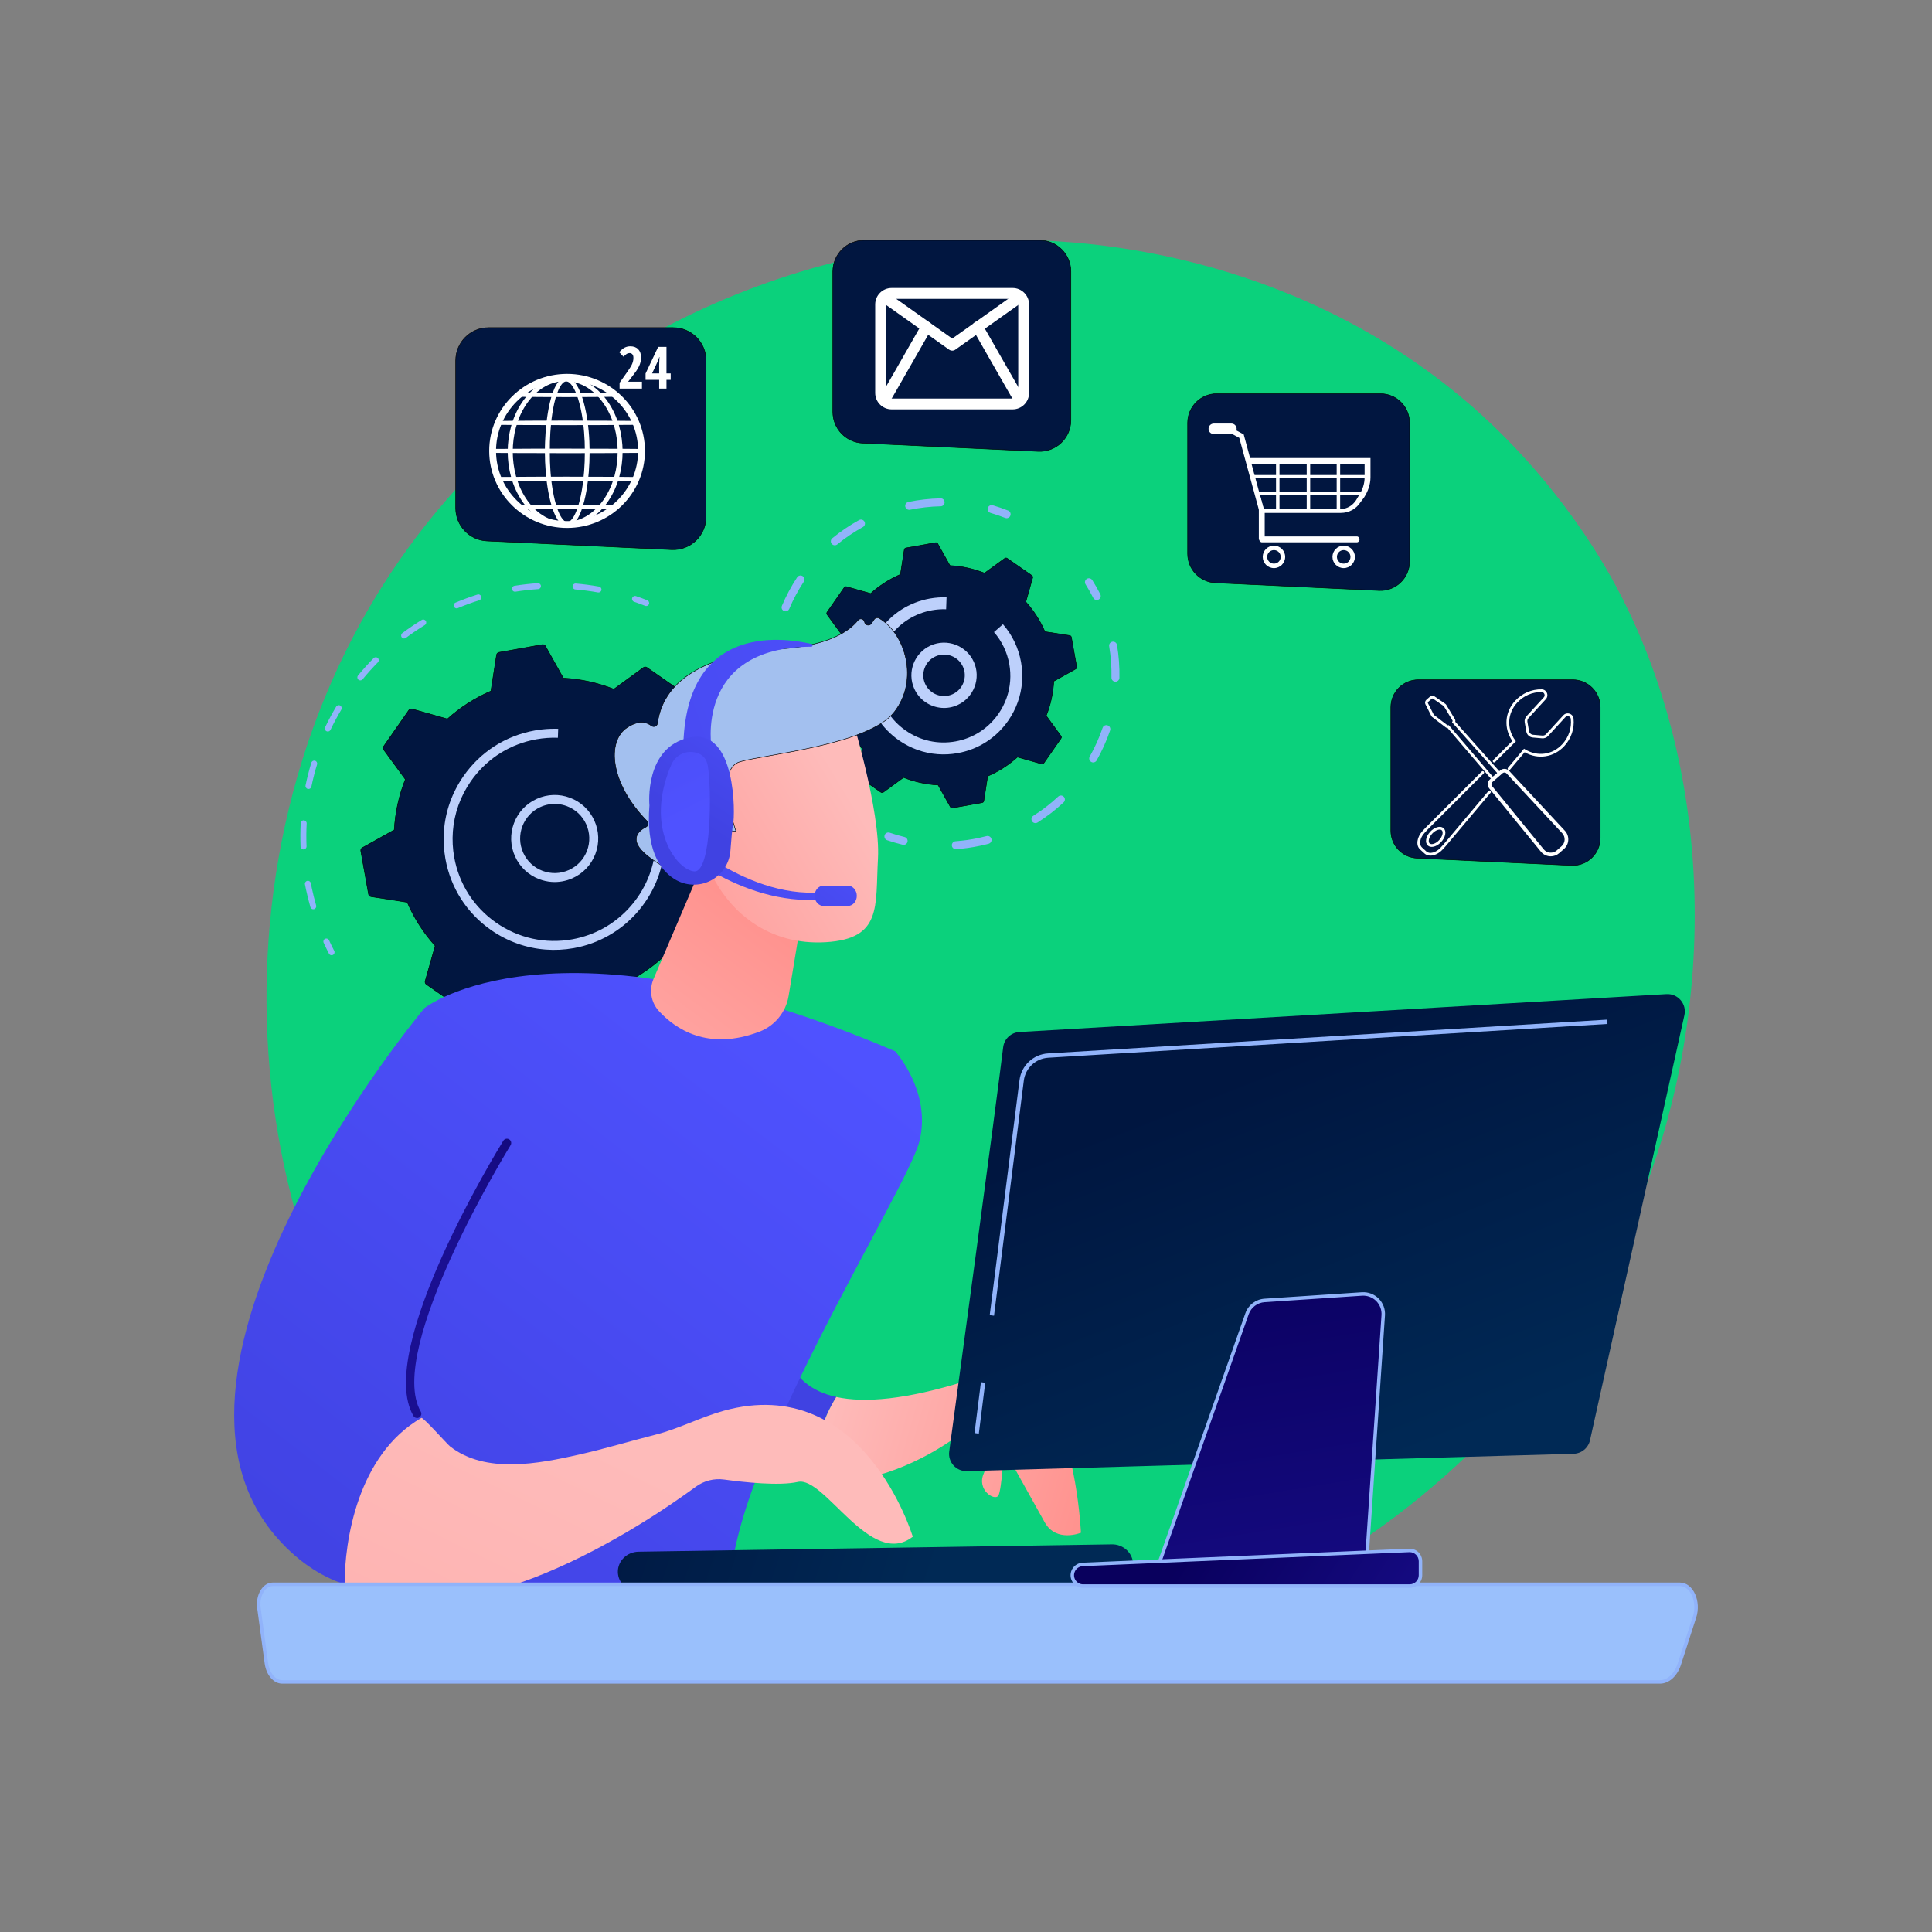
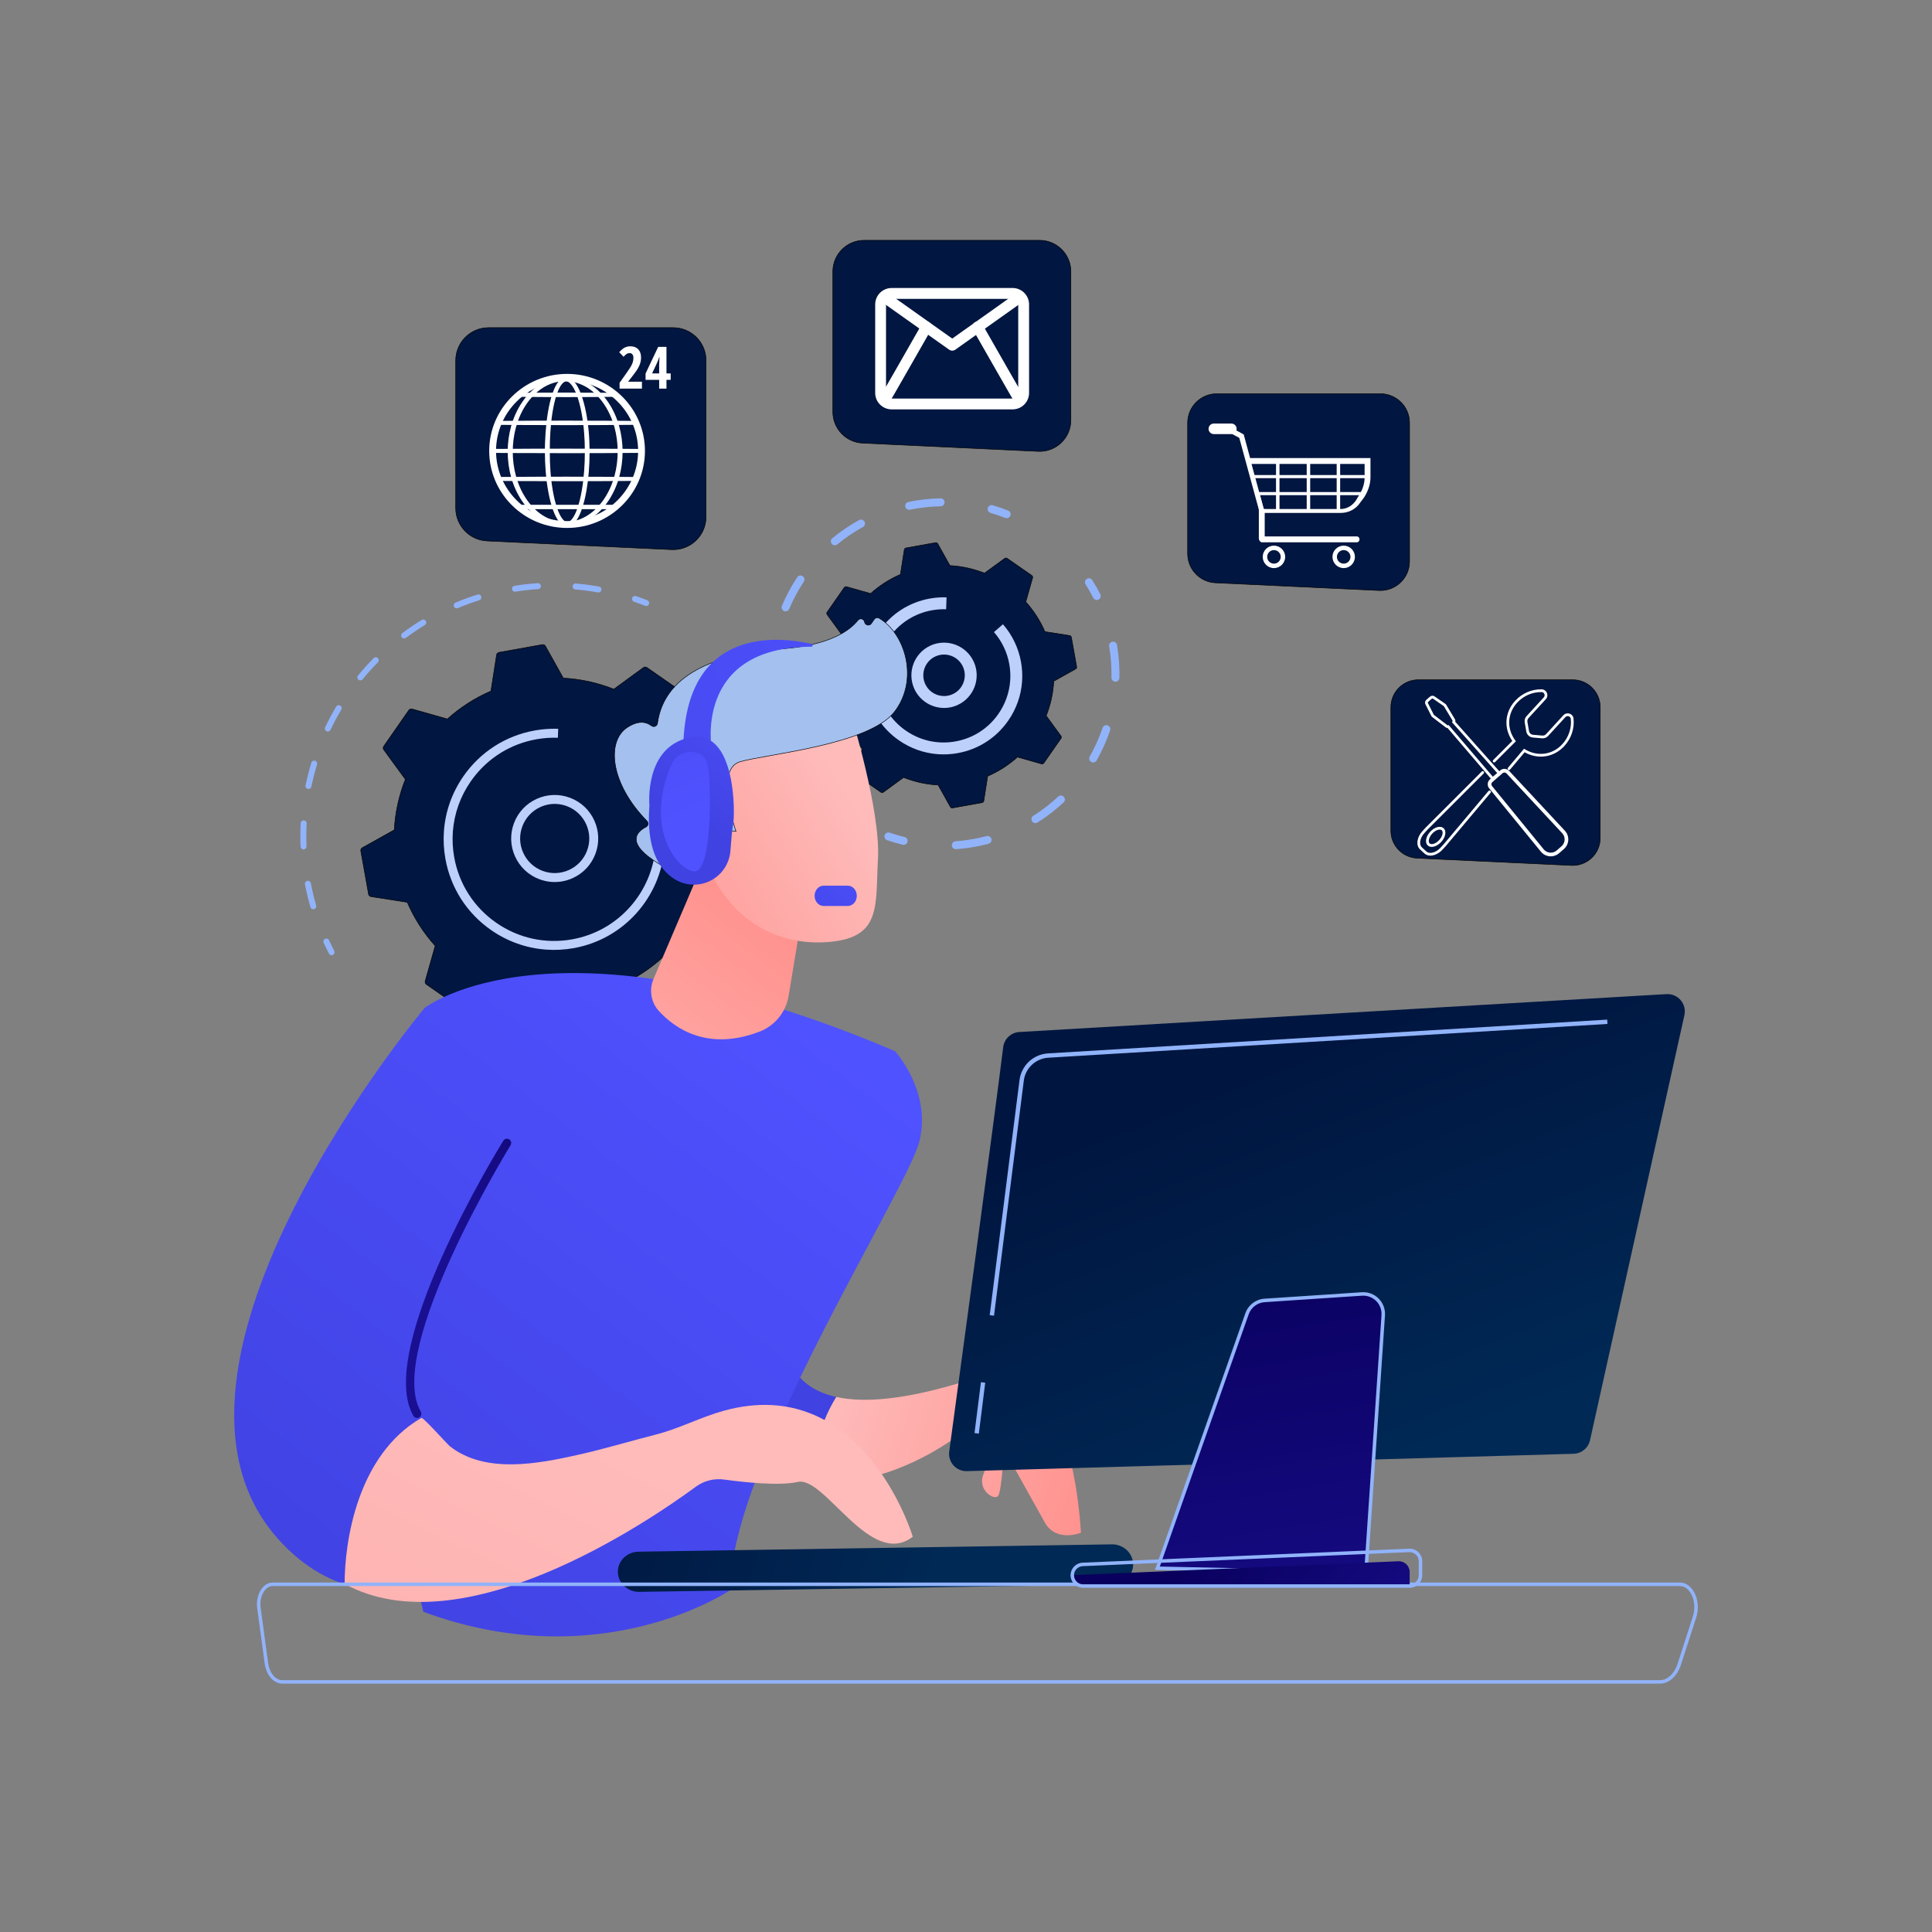
<svg xmlns="http://www.w3.org/2000/svg" x="0px" y="0px" viewBox="0 0 3710 3710" style="enable-background:new 0 0 3710 3710;" xml:space="preserve">
  <rect x="0" y="0" width="3710" height="3710" fill="#808080" stroke="none" />
  <style type="text/css"> .st0{fill:#0BD17C;} .st1{fill:#91B3FA;} .st2{fill:#011640;stroke:#000000;stroke-miterlimit:10;} .st3{fill:#BDD0FB;} .st4{fill:url(#SVGID_1_);} .st5{fill:url(#SVGID_2_);} .st6{fill:url(#SVGID_3_);} .st7{fill:url(#SVGID_4_);} .st8{fill:url(#SVGID_5_);} .st9{fill:url(#SVGID_6_);} .st10{fill:url(#SVGID_7_);} .st11{fill:url(#SVGID_8_);} .st12{fill:#A3C0EF;stroke:#000000;stroke-miterlimit:10;} .st13{fill:url(#SVGID_9_);} .st14{fill:url(#SVGID_10_);} .st15{fill:url(#SVGID_11_);} .st16{fill:url(#SVGID_12_);} .st17{fill:url(#SVGID_13_);} .st18{fill:url(#SVGID_14_);} .st19{fill:url(#SVGID_15_);} .st20{fill:#9AC0FC;} .st21{fill:url(#SVGID_16_);} .st22{fill:url(#SVGID_17_);} .st23{fill:url(#SVGID_18_);} .st24{fill:#FFFFFF;} </style>
  <g id="Background"> </g>
  <g id="Illustration">
-     <path class="st0" d="M3139.4,2331c-266.09,626.54-974.9,977.53-1589.57,882.85c-100.02-15.41-374.23-61.3-617-277.8 c-467.36-416.79-567.3-1242.08-190.3-1823.68c274.39-423.3,766.26-663.26,1233.64-651.26c100.67,2.59,486.49,18.52,825.56,298.11 c49.8,41.07,159.65,138.65,258.64,293.46C3292.83,1416.21,3312.81,1922.68,3139.4,2331z" />
    <g>
      <path class="st1" d="M1483.18,1374.29c-1.84-0.14-3.58-1.16-4.56-2.89c-3.71-6.55-7.62-13.07-11.62-19.4 c-1.69-2.67-0.89-6.21,1.78-7.9c2.67-1.68,6.21-0.89,7.9,1.78c4.1,6.48,8.11,13.17,11.91,19.87c1.56,2.75,0.59,6.25-2.16,7.81 C1485.4,1374.14,1484.28,1374.37,1483.18,1374.29z" />
      <path class="st1" d="M1028.3,2092.76c-8.66-0.54-17.54-1.54-26.19-2.65c-3.14-0.41-5.35-3.28-4.95-6.41 c0.41-3.14,3.29-5.27,6.41-4.95c8.44,1.09,17.19,1.94,25.57,2.59c6.21,0.46,12.57,0.8,18.91,1.02c3.24-0.12,5.64,2.75,5.53,5.91 c-0.1,3.16-2.75,5.64-5.91,5.53C1041.18,2093.58,1034.66,2093.23,1028.3,2092.76z M1120.72,2090.63c-2.68-0.2-4.92-2.27-5.25-5.03 c-0.37-3.14,1.87-5.99,5.01-6.37c14.26-1.7,28.67-4.09,42.81-7.09l1.23-0.26c3.08-0.66,6.13,1.32,6.79,4.41 c0.66,3.09-1.32,6.14-4.41,6.79l-1.23,0.26c-14.48,3.07-29.22,5.52-43.83,7.26C1121.46,2090.65,1121.08,2090.66,1120.72,2090.63z M1235.61,2062.43c-2.15-0.16-4.11-1.53-4.93-3.68c-1.12-2.95,0.36-6.26,3.32-7.38c13.9-5.28,27.66-11.27,40.93-17.79 c2.83-1.39,6.27-0.23,7.66,2.61c1.4,2.83,0.23,6.27-2.61,7.67c-13.58,6.68-27.68,12.81-41.91,18.21 C1237.26,2062.38,1236.43,2062.49,1235.61,2062.43z M1340.15,2007.13c-1.65-0.12-3.24-0.96-4.27-2.43 c-1.81-2.59-1.18-6.16,1.41-7.97c12.13-8.49,24.01-17.66,35.3-27.27c2.41-2.05,6.02-1.75,8.07,0.65c2.05,2.41,1.76,6.02-0.65,8.08 c-11.56,9.83-23.73,19.23-36.15,27.93C1342.73,2006.89,1341.42,2007.22,1340.15,2007.13z M1427.96,1927.9 c-1.19-0.09-2.35-0.55-3.32-1.38c-2.39-2.07-2.65-5.69-0.58-8.08c9.69-11.19,18.98-22.98,27.61-35.06 c1.83-2.57,5.41-3.17,7.99-1.33c2.57,1.84,3.17,5.42,1.33,7.99c-8.83,12.36-18.35,24.43-28.28,35.89 C1431.48,1927.37,1429.7,1928.03,1427.96,1927.9z M1493.92,1829.7c-0.73-0.05-1.46-0.25-2.16-0.6c-2.82-1.43-3.95-4.88-2.52-7.7 c6.71-13.23,12.86-26.93,18.3-40.71c1.16-2.95,4.49-4.37,7.43-3.22c2.94,1.16,4.39,4.49,3.23,7.43 c-5.56,14.11-11.87,28.13-18.73,41.68C1498.38,1828.7,1496.16,1829.87,1493.92,1829.7z M1534.08,1718.43 c-0.28-0.02-0.56-0.06-0.85-0.12c-3.08-0.7-5.02-3.77-4.32-6.85c3.28-14.48,5.91-29.27,7.81-43.95c0.41-3.14,3.29-5.45,6.41-4.94 c3.13,0.4,5.35,3.28,4.94,6.41c-1.95,15.04-4.64,30.18-7.99,45.01C1539.45,1716.78,1536.86,1718.63,1534.08,1718.43z M1545.77,1600.66c-2.9-0.22-5.22-2.6-5.29-5.56c-0.37-14.81-1.45-29.79-3.21-44.52c-0.37-3.14,1.87-5.99,5.01-6.37 c3.15-0.38,5.99,1.87,6.37,5.01c1.8,15.09,2.91,30.43,3.29,45.59c0.08,3.16-2.42,5.79-5.58,5.87 C1546.15,1600.68,1545.96,1600.68,1545.77,1600.66z M1528.39,1483.61c-2.34-0.18-4.43-1.79-5.09-4.19 c-3.96-14.34-8.62-28.61-13.86-42.42c-1.12-2.95,0.37-6.26,3.32-7.38c2.95-1.11,6.26,0.36,7.39,3.33 c5.36,14.14,10.14,28.75,14.19,43.43c0.84,3.05-0.95,6.2-4,7.04C1529.69,1483.6,1529.03,1483.66,1528.39,1483.61z" />
      <path class="st1" d="M930.34,2075.14c-0.39-0.03-0.78-0.1-1.18-0.21c-7.36-2.14-14.79-4.48-22.08-6.97 c-2.99-1.02-4.59-4.27-3.57-7.27c1.02-3,4.28-4.63,7.27-3.57c7.12,2.43,14.38,4.72,21.57,6.81c3.03,0.88,4.78,4.06,3.9,7.09 C935.5,2073.67,932.99,2075.34,930.34,2075.14z" />
    </g>
    <g>
      <path class="st1" d="M636.32,1834.27c-1.91-0.14-3.71-1.24-4.66-3.07c-3.51-6.77-6.93-13.77-10.17-20.81 c-1.32-2.87-0.06-6.27,2.81-7.59c2.88-1.32,6.27-0.06,7.59,2.81c3.16,6.88,6.5,13.72,9.93,20.33c1.46,2.81,0.36,6.26-2.45,7.72 C638.4,1834.15,637.34,1834.34,636.32,1834.27z" />
      <path class="st1" d="M601.15,1746.03c-2.32-0.17-4.39-1.76-5.07-4.12c-3.24-11.25-6.12-22.78-8.56-34.26 c-0.67-3.16-1.31-6.32-1.91-9.47c-0.6-3.11,1.44-6.11,4.54-6.7c3.12-0.61,6.11,1.44,6.71,4.54c0.59,3.08,1.22,6.17,1.87,9.26 c2.38,11.21,5.2,22.47,8.36,33.46c0.88,3.04-0.88,6.21-3.92,7.09C602.49,1746.02,601.81,1746.08,601.15,1746.03z M582.47,1631.13 c-2.86-0.21-5.17-2.54-5.28-5.47c-0.61-14.93-0.52-30.06,0.26-44.97c0.16-3.16,2.86-5.58,6.01-5.42c3.04,0.2,5.59,2.86,5.42,6.02 c-0.76,14.57-0.84,29.34-0.25,43.91c0.13,3.16-2.33,5.83-5.49,5.95C582.92,1631.15,582.69,1631.14,582.47,1631.13z M591.95,1515.08c-0.24-0.02-0.49-0.05-0.74-0.1c-3.1-0.64-5.09-3.67-4.45-6.77c3.01-14.63,6.75-29.29,11.11-43.57 c0.92-3.03,4.14-4.72,7.15-3.81c3.02,0.92,4.73,4.12,3.81,7.15c-4.25,13.95-7.9,28.26-10.85,42.55 C597.38,1513.38,594.77,1515.29,591.95,1515.08z M629.08,1404.75c-0.69-0.05-1.38-0.23-2.04-0.55c-2.85-1.36-4.06-4.78-2.7-7.63 c6.44-13.48,13.58-26.81,21.22-39.64c1.62-2.72,5.13-3.62,7.85-1.99c2.72,1.62,3.61,5.13,1.98,7.85 c-7.46,12.52-14.44,25.55-20.72,38.71C633.62,1403.7,631.36,1404.92,629.08,1404.75z M691.5,1306.51c-1.13-0.08-2.25-0.5-3.2-1.28 c-2.45-2-2.81-5.61-0.8-8.05c9.45-11.54,19.56-22.78,30.05-33.43c2.22-2.25,5.84-2.28,8.09-0.06c2.25,2.22,2.28,5.84,0.06,8.1 c-10.24,10.39-20.12,21.37-29.35,32.64C695.13,1305.93,693.29,1306.64,691.5,1306.51z M775.58,1226.04 c-1.59-0.12-3.13-0.9-4.16-2.28c-1.89-2.54-1.38-6.12,1.16-8.02c11.94-8.93,24.45-17.42,37.19-25.22c2.7-1.65,6.22-0.8,7.87,1.89 c1.65,2.69,0.81,6.22-1.89,7.87c-12.44,7.62-24.66,15.91-36.32,24.63C778.28,1225.78,776.91,1226.14,775.58,1226.04z M876.54,1168.19c-2.08-0.16-3.99-1.44-4.86-3.49c-1.23-2.91,0.14-6.27,3.05-7.5c13.76-5.79,27.95-11.01,42.19-15.51 c3.02-0.96,6.23,0.72,7.18,3.74c0.96,3.01-0.72,6.23-3.73,7.18c-13.91,4.39-27.77,9.49-41.2,15.15 C878.31,1168.12,877.41,1168.25,876.54,1168.19z M988.46,1136.26c-2.58-0.19-4.79-2.14-5.22-4.81c-0.5-3.12,1.63-6.06,4.75-6.55 c14.75-2.36,29.79-4.06,44.68-5.05c3.13-0.19,5.88,2.18,6.09,5.33c0.21,3.16-2.18,5.88-5.33,6.09 c-14.55,0.97-29.23,2.63-43.64,4.93C989.34,1136.28,988.9,1136.29,988.46,1136.26z M1148.86,1137.72 c-0.2-0.01-0.39-0.04-0.59-0.07c-14.38-2.58-29.02-4.51-43.53-5.73c-3.15-0.27-5.49-3.03-5.22-6.19c0.26-3.13,3-5.46,6.13-5.23 c0.02,0,0.04,0,0.06,0c14.86,1.26,29.86,3.23,44.59,5.87c3.11,0.56,5.18,3.54,4.63,6.65 C1154.39,1135.94,1151.75,1137.94,1148.86,1137.72z" />
      <path class="st1" d="M1240.46,1163.73c-0.56-0.04-1.13-0.17-1.68-0.38c-6.95-2.75-14.09-5.38-21.22-7.8 c-2.99-1.02-4.59-4.27-3.57-7.26c1.02-2.99,4.28-4.63,7.26-3.57c7.3,2.48,14.61,5.17,21.74,7.99c2.94,1.16,4.38,4.49,3.22,7.43 C1245.27,1162.52,1242.9,1163.92,1240.46,1163.73z" />
    </g>
    <path class="st2" d="M1242.31,1281.82c-2.02-1.41-4.72-1.38-6.71,0.07l-56.85,41.5c-30.55-12.13-63.25-19.48-97.03-21.27 l-34.3-61.41c-1.2-2.15-3.64-3.31-6.07-2.87l-83.1,14.89c-2.43,0.44-4.31,2.36-4.69,4.8l-10.85,69.5 c-31.06,13.4-59.18,31.64-83.61,53.63l-67.72-19.19c-2.37-0.67-4.91,0.23-6.32,2.26l-48.24,69.29c-1.41,2.03-1.38,4.72,0.07,6.71 l41.5,56.85c-12.13,30.55-19.48,63.25-21.27,97.03l-61.41,34.3c-2.15,1.2-3.31,3.64-2.87,6.07l14.89,83.1 c0.43,2.43,2.36,4.31,4.8,4.69l69.5,10.85c13.4,31.06,31.64,59.18,53.63,83.61l-19.19,67.72c-0.67,2.37,0.24,4.91,2.26,6.32 l69.29,48.24c2.03,1.41,4.72,1.38,6.71-0.08l56.85-41.5c30.55,12.13,63.25,19.48,97.03,21.27l34.3,61.41 c1.2,2.15,3.64,3.31,6.07,2.87l83.1-14.89c2.43-0.43,4.31-2.36,4.69-4.8l10.85-69.5c31.06-13.4,59.18-31.64,83.61-53.63 l67.72,19.19c2.37,0.67,4.91-0.23,6.32-2.26l48.24-69.29c1.41-2.02,1.38-4.72-0.08-6.71l-41.5-56.85 c12.13-30.55,19.48-63.25,21.27-97.03l61.41-34.3c2.15-1.2,3.31-3.64,2.87-6.07l-14.89-83.1c-0.43-2.43-2.36-4.31-4.8-4.7 l-69.5-10.85c-13.4-31.06-31.65-59.18-53.63-83.61l19.19-67.72c0.67-2.37-0.23-4.91-2.26-6.32L1242.31,1281.82z" />
    <g>
      <path class="st3" d="M1059.06,1693.53c-7.9-0.59-15.77-2.32-23.39-5.19c-20.88-7.88-37.44-23.42-46.63-43.76 c-9.19-20.34-9.92-43.04-2.04-63.92c7.88-20.88,23.42-37.44,43.76-46.63c20.33-9.19,43.04-9.91,63.92-2.03 c20.88,7.88,37.44,23.42,46.63,43.76c9.19,20.34,9.92,43.04,2.04,63.92c-7.88,20.88-23.42,37.44-43.76,46.63 C1086.67,1692.14,1072.8,1694.56,1059.06,1693.53z M1070.02,1543.93c-10.92-0.82-21.94,1.11-32.19,5.75 c-33.35,15.07-48.22,54.47-33.14,87.82c7.3,16.15,20.46,28.5,37.05,34.76c16.59,6.26,34.62,5.69,50.78-1.62 c16.16-7.3,28.5-20.46,34.76-37.04c6.26-16.59,5.68-34.62-1.62-50.78c-7.31-16.15-20.46-28.5-37.05-34.76 C1082.55,1545.78,1076.3,1544.4,1070.02,1543.93z" />
    </g>
    <path class="st3" d="M1048.09,1823.49c-37.41-2.79-73.53-15.54-105.12-37.53c-46.54-32.4-77.68-80.98-87.68-136.8 c-3.21-17.93-4.12-35.93-2.8-53.63c2.79-37.4,15.54-73.52,37.53-105.1c32.4-46.54,80.98-77.68,136.8-87.68 c1.46-0.26,2.92-0.51,4.38-0.73c12.01-1.9,24.14-2.77,36.19-2.6c1.5,0.02,3.01,0.06,4.51,0.11l-0.6,17.17 c-13.78-0.48-27.72,0.52-41.45,2.97l0,0c-48.57,8.7-91.18,34.82-120.85,73.87c-1.67,2.2-3.3,4.44-4.88,6.71 c-20.21,29.03-31.93,62.22-34.5,96.6c-1.22,16.28-0.38,32.81,2.57,49.29c9.19,51.3,37.81,95.96,80.58,125.74 c42.77,29.79,94.59,41.12,145.89,31.93c89.41-16.02,153.75-90.92,160.2-177.59c1.19-15.99,0.41-32.38-2.54-48.88 c-6.24-34.82-21.76-67.23-44.88-93.75l12.94-11.29c25.17,28.85,42.06,64.13,48.85,102c3.21,17.95,4.06,35.78,2.77,53.18 c-7.03,94.3-77.03,175.8-174.31,193.23C1083.78,1823.9,1065.79,1824.81,1048.09,1823.49z" />
    <g>
      <path class="st1" d="M2105.56,1152.17c-2.57-0.19-4.98-1.68-6.24-4.15c-4.5-8.83-9.45-17.54-14.73-25.89 c-2.25-3.56-1.19-8.26,2.37-10.52c3.56-2.24,8.27-1.18,10.52,2.37c5.53,8.74,10.72,17.87,15.43,27.12 c1.91,3.76,0.41,8.34-3.34,10.26C2108.29,1152.02,2106.91,1152.27,2105.56,1152.17z" />
      <path class="st1" d="M1834.88,1630.65c-3.71-0.28-6.75-3.24-7.03-7.06c-0.3-4.2,2.86-7.85,7.06-8.15 c14.76-1.06,29.65-3.16,44.28-6.27c5.16-1.09,10.26-2.31,15.31-3.63c4.08-1.08,8.24,1.36,9.31,5.44c1.07,4.07-1.37,8.24-5.44,9.31 c-5.27,1.39-10.61,2.65-16.01,3.8c-15.31,3.26-30.91,5.47-46.36,6.57C1835.62,1630.68,1835.25,1630.68,1834.88,1630.65z M1987.77,1580.61c-2.33-0.17-4.55-1.41-5.89-3.53c-2.25-3.57-1.19-8.27,2.38-10.52c16.98-10.72,33.06-23.14,47.77-36.89 c3.07-2.88,7.89-2.72,10.78,0.36c2.88,3.07,2.71,7.9-0.36,10.78c-15.41,14.4-32.24,27.4-50.04,38.65 C1990.97,1580.37,1989.34,1580.73,1987.77,1580.61z M2098.66,1464.12c-1.09-0.08-2.17-0.39-3.19-0.97 c-3.66-2.07-4.95-6.72-2.88-10.39c9.93-17.53,18.24-36.07,24.72-55.1c1.36-3.98,5.67-6.14,9.68-4.76 c3.99,1.36,6.12,5.68,4.76,9.67c-6.79,19.93-15.5,39.34-25.89,57.7C2104.36,1462.93,2101.51,1464.34,2098.66,1464.12z M2141.38,1309.04c-4.01-0.3-7.14-3.69-7.05-7.76c0.42-20.06-1.06-40.33-4.41-60.23c-0.7-4.16,2.1-8.09,6.26-8.78 c4.14-0.74,8.09,2.1,8.79,6.25c3.51,20.85,5.06,42.07,4.62,63.08c-0.09,4.21-3.57,7.55-7.78,7.47 C2141.65,1309.06,2141.52,1309.05,2141.38,1309.04z" />
      <path class="st1" d="M1734.68,1622.35c-0.4-0.03-0.82-0.09-1.23-0.19c-10.09-2.43-20.16-5.37-29.94-8.72 c-3.99-1.37-6.11-5.7-4.75-9.69c1.36-3.98,5.7-6.09,9.68-4.74c9.34,3.2,18.95,6,28.59,8.32c4.09,0.99,6.61,5.11,5.62,9.2 C1741.76,1620.21,1738.34,1622.62,1734.68,1622.35z" />
    </g>
    <g>
      <path class="st1" d="M1519.2,1453.77c-2.55-0.19-4.94-1.65-6.21-4.09c-4.75-9.17-9.15-18.71-13.06-28.35 c-1.58-3.9,0.3-8.35,4.2-9.93c3.9-1.58,8.35,0.3,9.93,4.21c3.73,9.19,7.93,18.3,12.47,27.05c1.94,3.74,0.48,8.34-3.26,10.28 C1521.97,1453.61,1520.56,1453.87,1519.2,1453.77z" />
      <path class="st1" d="M1483.35,1330.22c-3.66-0.27-6.69-3.16-7.02-6.94c-1.58-18.02-1.7-36.3-0.36-54.33 c0.2-2.64,0.42-5.27,0.69-7.89c0.42-4.19,4.26-6.99,8.34-6.84c4.19,0.42,7.25,4.16,6.83,8.34c-0.25,2.5-0.46,5-0.65,7.52 c-1.28,17.21-1.17,34.66,0.34,51.87c0.37,4.19-2.73,7.89-6.93,8.26C1484.17,1330.25,1483.75,1330.25,1483.35,1330.22z M1507.96,1173.92c-0.81-0.06-1.61-0.25-2.4-0.58c-3.88-1.63-5.7-6.11-4.06-9.99c8.05-19.07,17.92-37.51,29.33-54.82 c2.32-3.51,7.04-4.48,10.56-2.16c3.52,2.32,4.49,7.05,2.17,10.56c-10.9,16.52-20.32,34.14-28.01,52.35 C1514.25,1172.37,1511.14,1174.15,1507.96,1173.92z M1602.51,1047.07c-2-0.15-3.94-1.09-5.32-2.76 c-2.68-3.25-2.21-8.06,1.04-10.73c15.99-13.16,33.31-24.9,51.47-34.9c3.69-2.02,8.32-0.68,10.36,3.01 c2.03,3.69,0.69,8.32-3.01,10.36c-17.34,9.55-33.87,20.75-49.14,33.31C1606.35,1046.65,1604.4,1047.21,1602.51,1047.07z M1745.29,978.97c-3.31-0.25-6.19-2.65-6.9-6.06c-0.85-4.12,1.81-8.16,5.93-9.01c20.38-4.2,41.17-6.53,61.79-6.93 c4.3-0.25,7.69,3.25,7.78,7.47c0.08,4.21-3.26,7.69-7.47,7.77c-19.7,0.39-39.56,2.62-59.02,6.63 C1746.69,978.99,1745.98,979.02,1745.29,978.97z" />
      <path class="st1" d="M1932.49,995.06c-0.75-0.06-1.5-0.22-2.24-0.51c-9.2-3.64-18.68-6.88-28.17-9.64 c-4.04-1.18-6.37-5.41-5.19-9.45c1.17-4.04,5.4-6.38,9.45-5.19c9.94,2.89,19.87,6.28,29.51,10.1c3.92,1.55,5.84,5.98,4.29,9.89 C1938.89,993.44,1935.73,995.3,1932.49,995.06z" />
    </g>
    <path class="st2" d="M1934.03,1072.15c-1.39-0.96-3.23-0.94-4.59,0.05l-38.89,28.39c-20.9-8.3-43.27-13.33-66.38-14.55 l-23.46-42.01c-0.82-1.47-2.49-2.26-4.15-1.97l-56.85,10.18c-1.66,0.3-2.95,1.62-3.21,3.28l-7.42,47.54 c-21.25,9.17-40.48,21.65-57.2,36.69l-46.33-13.12c-1.62-0.46-3.36,0.16-4.32,1.55l-33,47.4c-0.96,1.39-0.94,3.23,0.05,4.59 l28.39,38.89c-8.3,20.9-13.33,43.27-14.55,66.38l-42.01,23.46c-1.47,0.82-2.26,2.49-1.97,4.15l10.18,56.85 c0.3,1.66,1.62,2.95,3.28,3.21l47.54,7.42c9.17,21.25,21.65,40.48,36.69,57.2l-13.13,46.33c-0.46,1.62,0.16,3.36,1.55,4.32l47.4,33 c1.39,0.97,3.23,0.94,4.59-0.05l38.89-28.39c20.9,8.3,43.27,13.33,66.38,14.55l23.46,42.01c0.82,1.47,2.49,2.26,4.15,1.96 l56.85-10.18c1.66-0.3,2.95-1.62,3.21-3.28l7.42-47.54c21.25-9.17,40.48-21.65,57.2-36.69l46.32,13.13 c1.62,0.46,3.36-0.16,4.33-1.55l33-47.4c0.96-1.38,0.94-3.23-0.05-4.59l-28.39-38.89c8.3-20.9,13.33-43.27,14.55-66.38l42.01-23.46 c1.47-0.82,2.26-2.49,1.96-4.15l-10.18-56.85c-0.3-1.66-1.62-2.95-3.28-3.21l-47.54-7.42c-9.17-21.25-21.65-40.48-36.69-57.2 l13.12-46.33c0.46-1.62-0.16-3.36-1.55-4.33L1934.03,1072.15z" />
    <g>
      <path class="st3" d="M1808.28,1359.3c-22.18-1.66-42.81-15.06-52.59-36.7c-14.25-31.51-0.2-68.74,31.31-82.99l0,0 c31.51-14.24,68.74-0.18,82.98,31.32c14.25,31.51,0.2,68.74-31.31,82.99C1828.82,1358.37,1818.39,1360.06,1808.28,1359.3z M1796.44,1260.46c-20.02,9.05-28.95,32.7-19.9,52.72c9.05,20.01,32.7,28.95,52.72,19.89c20.02-9.05,28.94-32.7,19.9-52.72 C1840.11,1260.34,1816.46,1251.4,1796.44,1260.46L1796.44,1260.46z" />
    </g>
    <path class="st3" d="M1800.74,1448.24c-26.57-1.98-52.23-11.04-74.67-26.66c-33.06-23.02-55.17-57.52-62.28-97.17 c-2.28-12.74-2.93-25.52-1.99-38.09c1.99-26.56,11.04-52.21,26.66-74.65c23.01-33.06,57.53-55.18,97.17-62.28 c10.59-1.9,21.36-2.67,32.02-2.29l-0.81,22.86c-9.03-0.32-18.18,0.33-27.17,1.94c-32.17,5.77-60.35,23.18-79.83,49.22 c-0.29,0.39-0.58,0.78-0.87,1.17c-0.59,0.81-1.17,1.62-1.74,2.44c-13.25,19.04-20.93,40.8-22.61,63.33 c-0.8,10.66-0.25,21.51,1.68,32.31c6.03,33.64,24.79,62.91,52.83,82.43c28.05,19.54,62.01,26.98,95.64,20.93 c33.64-6.02,62.91-24.78,82.43-52.83c13.25-19.04,20.93-40.8,22.61-63.33c0.8-10.66,0.25-21.51-1.68-32.31 c-4.09-22.83-14.26-44.09-29.42-61.46l17.24-15.04c17.88,20.49,29.88,45.54,34.7,72.46c2.28,12.74,2.93,25.52,1.99,38.09 c-1.99,26.56-11.04,52.21-26.66,74.65c-23.01,33.06-57.52,55.18-97.17,62.28C1826.09,1448.54,1813.31,1449.18,1800.74,1448.24z" />
    <linearGradient id="SVGID_1_" gradientUnits="userSpaceOnUse" x1="2410.64" y1="2313.888" x2="2033.979" y2="1724.332" gradientTransform="matrix(0.962 0.274 -0.274 0.962 77.79 799.536)">
      <stop offset="0" style="stop-color:#4F52FF" />
      <stop offset="1" style="stop-color:#4042E2" />
    </linearGradient>
    <path class="st4" d="M1605.94,2682.6c-198.22-43.71-48.89-337.76-41.86-349.14l-355.22,124.73c0,0-31.72,170.95,189.33,328.26 c55.93,39.8,112.51,56.96,165.86,60.46C1560.4,2778.3,1580.72,2723.44,1605.94,2682.6z" />
    <linearGradient id="SVGID_2_" gradientUnits="userSpaceOnUse" x1="1974.305" y1="1417.294" x2="2508.41" y2="1417.294" gradientTransform="matrix(0.962 0.274 -0.274 0.962 77.79 799.536)">
      <stop offset="0" style="stop-color:#FEBBBA" />
      <stop offset="1" style="stop-color:#FF928E" />
    </linearGradient>
    <path class="st5" d="M2009.41,2696.13c-58.24-71.18-154.88-44.08-154.88-44.08c-115.17,35.87-194.69,42.43-248.59,30.55 c-25.21,40.84-45.54,95.7-41.89,164.32c115.43,7.57,215.65-49,260.96-79.77c16.31-11.08,38.59-7.47,50.13,8.52 c11.72,16.24,21.75,36.77,14.2,53.22c-14.91,32.44,21.4,54.43,27.87,42.97c6.47-11.46,10.8-89.1,10.8-89.1 s56.22,101.61,78.3,140.79c22.08,39.18,69.4,19.75,69.4,19.75S2067.65,2767.31,2009.41,2696.13z" />
    <linearGradient id="SVGID_3_" gradientUnits="userSpaceOnUse" x1="919.142" y1="3214.893" x2="-281.758" y2="4088.275" gradientTransform="matrix(0.959 -0.282 0.282 0.959 -256.135 -882.483)">
      <stop offset="0" style="stop-color:#4F52FF" />
      <stop offset="1" style="stop-color:#4042E2" />
    </linearGradient>
    <path class="st6" d="M815.28,1935.65c0,0,249.42-196.48,903.57,82.99c0,0,70.75,78.04,46.64,173.14 c-24.1,95.1-364.78,624.23-363.14,861.54c0,0-246.15,168.6-589.4,41.77C812.96,3095.09,658.46,2478.78,815.28,1935.65z" />
    <linearGradient id="SVGID_4_" gradientUnits="userSpaceOnUse" x1="1037.068" y1="2320.779" x2="1465.662" y2="1751.552">
      <stop offset="0" style="stop-color:#FEBBBA" />
      <stop offset="1" style="stop-color:#FF928E" />
    </linearGradient>
    <path class="st7" d="M1344.5,1670l-89.5,209.73c-8.89,20.82-5.07,45.03,10.23,61.71c30.93,33.72,93.66,77.6,193,39.72 c29.55-11.27,50.96-37.4,56.12-68.6l38.08-229.86L1344.5,1670z" />
    <linearGradient id="SVGID_5_" gradientUnits="userSpaceOnUse" x1="746.918" y1="2978.098" x2="-453.978" y2="3851.478" gradientTransform="matrix(0.959 -0.282 0.282 0.959 -256.135 -882.483)">
      <stop offset="0" style="stop-color:#4F52FF" />
      <stop offset="1" style="stop-color:#4042E2" />
    </linearGradient>
    <path class="st8" d="M809.2,2722.82C737,2598.8,981.72,2202.85,981.72,2202.85l-166.44-267.2c0,0-577.19,689.37-281.04,1019.84 c42.45,47.37,88.66,75.71,136.64,89.63C682.86,2872.48,753.97,2773.98,809.2,2722.82z" />
    <linearGradient id="SVGID_6_" gradientUnits="userSpaceOnUse" x1="1386.137" y1="2167.062" x2="906.202" y2="2443.861">
      <stop offset="0" style="stop-color:#09005D" />
      <stop offset="1" style="stop-color:#1A0F91" />
    </linearGradient>
    <path class="st9" d="M803.23,2722.66c-3.53,1.04-7.44-0.41-9.38-3.74c-73.82-126.79,162.55-512.04,172.64-528.38 c2.37-3.83,7.41-5.04,11.27-2.66c3.85,2.38,5.03,7.43,2.66,11.27c-2.43,3.91-241.33,393.17-172.42,511.54 c2.27,3.91,0.95,8.92-2.96,11.2C804.47,2722.22,803.85,2722.48,803.23,2722.66z" />
    <linearGradient id="SVGID_7_" gradientUnits="userSpaceOnUse" x1="1057.749" y1="3088.843" x2="-298.868" y2="5446.244" gradientTransform="matrix(0.998 -0.068 0.068 0.998 -0.861 -188.153)">
      <stop offset="0" style="stop-color:#FEBBBA" />
      <stop offset="1" style="stop-color:#FF928E" />
    </linearGradient>
    <path class="st10" d="M1389.5,2709.16c-44.29,12.28-85.49,34.3-129.98,45.63c-49.41,12.58-98.25,27.35-148.01,38.56 c-77.41,17.43-179.25,37.4-247.23-15.8c-5.73-4.49-51.83-56.6-55.08-54.73c-123.43,71.31-147.43,237.95-147.43,318.8 c225.04,123.06,578.96-116.56,674.3-186.59c15.68-11.52,35.1-16.51,54.38-13.87c38.98,5.35,106.18,12.53,141.62,4.57 c51.84-11.65,139.72,168.02,220.74,105.21C1752.8,2950.94,1658.14,2634.68,1389.5,2709.16z" />
    <linearGradient id="SVGID_8_" gradientUnits="userSpaceOnUse" x1="1720.096" y1="1512.436" x2="1282.984" y2="1846.893" gradientTransform="matrix(0.994 0.111 -0.111 0.994 91.637 -164.816)">
      <stop offset="0" style="stop-color:#FEBBBA" />
      <stop offset="1" style="stop-color:#FF928E" />
    </linearGradient>
    <path class="st11" d="M1634.55,1373.56c0,0,56.52,183.04,51.4,275.23c-5.12,92.19,8,153.85-100,160.48 c-108,6.63-191.36-56.1-229.52-152.75c0,0-60.07-149.08-36.65-204.78C1343.19,1396.04,1634.55,1373.56,1634.55,1373.56z" />
    <path class="st12" d="M1399.95,1594.94l13.39,1.49c0,0-42.56-119.34,8.15-133.82c50.7-14.48,247.13-32.22,296.17-95.75 c47.28-61.24,21.11-150.08-29.54-179.77c-3.2-1.88-7.36-0.74-9.45,2.34l-5.35,7.86c-3.66,5.38-12.02,3.57-13.12-2.84l0,0 c-1.05-6.09-8.85-8.26-12.68-3.41c-14.96,18.97-53,48.27-147.02,55c-133.41,9.54-225.72,52.81-237.92,142.91 c-0.77,5.71-7.24,8.18-11.8,4.66c-8.99-6.96-24.13-11.44-46.7,3.61c-39.26,26.18-33.3,106.1,38.19,179.28 c3.4,3.48,2.72,9.31-1.63,11.5c-15.3,7.7-39.02,27.42,12.79,63.02c53,36.41,86.72,36.85,99.67,35.03c3.48-0.49,6.11-3.32,6.28-6.84 l3.98-80.61c0.21-4.17,3.89-7.3,8.03-6.84L1399.95,1594.94z" />
    <linearGradient id="SVGID_9_" gradientUnits="userSpaceOnUse" x1="1665.876" y1="1441.582" x2="1228.764" y2="1776.04" gradientTransform="matrix(0.994 0.111 -0.111 0.994 91.637 -164.816)">
      <stop offset="0" style="stop-color:#FEBBBA" />
      <stop offset="1" style="stop-color:#FF928E" />
    </linearGradient>
    <path class="st13" d="M1401.37,1612.05c0,0-16.55-114.74-70.03-89.05c-53.48,25.69,12.01,127.83,51.73,136.49L1401.37,1612.05z" />
    <linearGradient id="SVGID_10_" gradientUnits="userSpaceOnUse" x1="12820.775" y1="3602.448" x2="12126.066" y2="3792.85" gradientTransform="matrix(-1.053 -0.034 -0.033 1 14684.618 -332.196)">
      <stop offset="0" style="stop-color:#001640" />
      <stop offset="1" style="stop-color:#002955" />
    </linearGradient>
    <path class="st14" d="M1225.83,3056.83c0.69,0.02,1.39,0.03,2.09,0.01l908.17-14.05c22.45-0.34,40.29-17.9,39.85-39.21 c-0.44-21.32-19.07-38.67-41.45-37.96l-908.17,14.05c-22.45,0.34-40.29,17.9-39.85,39.21 C1186.9,3039.53,1204.33,3056.13,1225.83,3056.83z" />
    <g>
      <g>
        <g>
          <linearGradient id="SVGID_11_" gradientUnits="userSpaceOnUse" x1="1563.419" y1="1478.266" x2="1221.881" y2="1938.113">
            <stop offset="0" style="stop-color:#4F52FF" />
            <stop offset="1" style="stop-color:#4042E2" />
          </linearGradient>
-           <path class="st15" d="M1579.33,1727.24c-161.81,13.72-294.19-112.98-295.12-114.88v-28.55 c0.89,1.82,140.39,142.63,294.19,129.58L1579.33,1727.24z" />
        </g>
        <linearGradient id="SVGID_12_" gradientUnits="userSpaceOnUse" x1="1696.953" y1="1599.682" x2="1493.816" y2="1865.321">
          <stop offset="0" style="stop-color:#4F52FF" />
          <stop offset="1" style="stop-color:#4042E2" />
        </linearGradient>
        <path class="st16" d="M1645.29,1720.22c0,10.77-7.77,19.5-17.36,19.5h-46.3c-9.59,0-17.36-8.73-17.36-19.5l0,0 c0-10.77,7.77-19.5,17.36-19.5h46.3C1637.52,1700.72,1645.29,1709.45,1645.29,1720.22L1645.29,1720.22z" />
      </g>
      <g>
        <linearGradient id="SVGID_13_" gradientUnits="userSpaceOnUse" x1="2039.211" y1="1364.17" x2="525.498" y2="1614.261" gradientTransform="matrix(0.986 -0.169 0.169 0.986 -316.369 156.519)">
          <stop offset="0" style="stop-color:#4F52FF" />
          <stop offset="1" style="stop-color:#4042E2" />
        </linearGradient>
        <path class="st17" d="M1366.88,1440.12c0,0-36.95-197.17,190.98-198.27c3.16-0.02,3.68-4.54,0.61-5.25 c-62.44-14.39-243.68-35.7-246.41,200.91C1346.78,1450.01,1366.88,1440.12,1366.88,1440.12z" />
        <linearGradient id="SVGID_14_" gradientUnits="userSpaceOnUse" x1="1489.52" y1="1308.842" x2="1322.101" y2="1572.248">
          <stop offset="0" style="stop-color:#4F52FF" />
          <stop offset="1" style="stop-color:#4042E2" />
        </linearGradient>
        <path class="st18" d="M1325.11,1416.07c-88.95,18.05-78.01,130.54-78.01,130.54c-6.41,81.63,17.42,122.1,47.95,141.38 c20.86,13.17,47.12,14.39,69.14,3.28c22.02-11.11,36.61-32.96,38.42-57.56c1.64-22.22,3.52-43.33,5.17-50.83 C1411.77,1564.7,1414.06,1398.01,1325.11,1416.07z" />
      </g>
      <linearGradient id="SVGID_15_" gradientUnits="userSpaceOnUse" x1="1332.376" y1="1568.692" x2="1033.253" y2="968.214">
        <stop offset="0" style="stop-color:#4F52FF" />
        <stop offset="1" style="stop-color:#4042E2" />
      </linearGradient>
      <path class="st19" d="M1333.28,1444.51c-18.47-3.21-36.68,6.6-44.1,23.81c-53.16,123.15,12.11,203.26,44.15,204.94 c33.77,1.76,33.09-160.72,25.92-202.38C1356.24,1453.42,1345.15,1446.57,1333.28,1444.51z" />
    </g>
-     <path class="st20" d="M497.23,3087.88c-1.52-11.22,0.55-22.82,5.63-31.63c5.08-8.81,12.64-13.92,20.62-13.92h2702.69 c10.49,0,20.26,7.66,25.91,20.32c5.65,12.66,6.41,28.57,2.01,42.21l-29.29,90.77c-6.71,20.79-21.24,34.1-37.23,34.1H542.02 c-14.88,0-27.66-15.1-30.49-36.02L497.23,3087.88z" />
    <path class="st1" d="M3187.57,3233.08H542.02c-16.54,0-30.76-16.37-33.8-38.92l-14.3-105.83c-1.62-11.98,0.59-24.28,6.05-33.75 c5.71-9.91,14.28-15.6,23.52-15.6h2702.69c11.91,0,22.74,8.33,28.97,22.3c6.01,13.46,6.81,30.13,2.14,44.6l-29.29,90.77 C3220.85,3218.78,3204.99,3233.08,3187.57,3233.08z M500.55,3087.43l14.3,105.83c2.59,19.19,14.02,33.12,27.17,33.12h2645.55 c14.45,0,27.81-12.47,34.04-31.77l29.29-90.77c4.18-12.94,3.47-27.83-1.88-39.81c-5.13-11.48-13.67-18.33-22.86-18.33H523.48 c-6.78,0-13.24,4.46-17.72,12.24C501.02,3066.14,499.13,3076.9,500.55,3087.43L500.55,3087.43z" />
    <linearGradient id="SVGID_16_" gradientUnits="userSpaceOnUse" x1="2407.306" y1="2056.027" x2="2698.85" y2="2801.545">
      <stop offset="0" style="stop-color:#001640" />
      <stop offset="1" style="stop-color:#002955" />
    </linearGradient>
    <path class="st21" d="M1926.39,2010.94c-15.27,124.74-83.94,631.56-103.6,776.37c-2.77,20.37,13.41,38.28,33.95,37.69 l1165.02-33.34c15.25-0.44,28.24-11.18,31.55-26.06l181.23-816.16c4.79-21.58-12.39-41.75-34.45-40.46l-1242.6,72.78 C1941.43,1982.7,1928.35,1994.97,1926.39,2010.94z" />
    <g>
      <linearGradient id="SVGID_17_" gradientUnits="userSpaceOnUse" x1="2372.199" y1="2352.412" x2="2538.796" y2="3376.98">
        <stop offset="0" style="stop-color:#09005D" />
        <stop offset="1" style="stop-color:#1A0F91" />
      </linearGradient>
      <path class="st22" d="M2394.69,2522.76l-172.18,488.71l400.37,8.49l33.34-494.26c1.56-23.19-17.67-42.45-40.87-40.91 l-186.97,12.41C2413.04,2498.22,2399.79,2508.27,2394.69,2522.76z" />
      <path class="st1" d="M2626,3023.37l-3.2-0.07l-404.99-8.58l173.72-493.07c5.56-15.77,19.93-26.68,36.62-27.79l186.97-12.41 c12.05-0.77,23.8,3.63,32.31,12.15c8.51,8.52,12.93,20.31,12.12,32.33L2626,3023.37z M2227.2,3008.22l392.55,8.32l33.12-491.07 c0.68-10.09-3.03-19.99-10.18-27.14c-7.15-7.16-17.03-10.86-27.13-10.2l-186.97,12.41c-14.01,0.93-26.08,10.09-30.75,23.33 L2227.2,3008.22z" />
    </g>
    <g>
      <linearGradient id="SVGID_18_" gradientUnits="userSpaceOnUse" x1="2297.197" y1="2948.396" x2="2788.657" y2="3270.482">
        <stop offset="0" style="stop-color:#09005D" />
        <stop offset="1" style="stop-color:#1A0F91" />
      </linearGradient>
-       <path class="st23" d="M2060.19,3018.43L2060.19,3018.43c-4.41,13.45,5.6,27.28,19.76,27.28h627c11.48,0,20.79-9.31,20.79-20.79 v-26.89c0-11.83-9.86-21.28-21.69-20.78l-627,26.89C2070.4,3004.51,2062.89,3010.2,2060.19,3018.43z" />
+       <path class="st23" d="M2060.19,3018.43L2060.19,3018.43c-4.41,13.45,5.6,27.28,19.76,27.28h627v-26.89c0-11.83-9.86-21.28-21.69-20.78l-627,26.89C2070.4,3004.51,2062.89,3010.2,2060.19,3018.43z" />
      <path class="st1" d="M2706.95,3049.06h-627c-7.83,0-14.96-3.64-19.55-9.98s-5.83-14.25-3.38-21.69 c3.11-9.5,11.92-16.16,21.9-16.59l627-26.89c6.64-0.29,12.94,2.09,17.74,6.69c4.8,4.6,7.44,10.79,7.44,17.44v26.89 C2731.09,3038.23,2720.26,3049.06,2706.95,3049.06z M2706.97,2980.57c-0.26,0-0.51,0.01-0.77,0.02l-627,26.89 c-7.22,0.31-13.58,5.13-15.83,11.99l0,0c-1.77,5.38-0.87,11.09,2.45,15.67c3.32,4.58,8.47,7.21,14.13,7.21h627 c9.62,0,17.45-7.82,17.45-17.44v-26.89c0-4.8-1.91-9.28-5.38-12.6C2715.73,2982.28,2711.48,2980.57,2706.97,2980.57z" />
    </g>
    <path class="st1" d="M1908.79,2526.54l-8.27-1.04l57.24-451.42c3.55-28.01,26.57-49.56,54.74-51.26l1073.81-64.85l0.5,8.31 l-1073.81,64.85c-24.18,1.46-43.94,19.95-46.98,43.98L1908.79,2526.54z" />
    <rect x="1832.91" y="2699.3" transform="matrix(0.125 -0.992 0.992 0.125 -1035.458 4232.758)" class="st1" width="98.51" height="8.33" />
    <path class="st2" d="M2280.61,811.98v251.33c0,29.86,23.46,54.45,53.29,55.85l314.3,14.77c31.88,1.5,58.54-23.94,58.54-55.86 v-266.1c0-30.88-25.04-55.92-55.92-55.92h-314.3C2305.64,756.06,2280.61,781.1,2280.61,811.98z" />
    <g>
      <g>
        <g>
          <g>
            <g>
              <g>
                <path class="st24" d="M2400.56,879.62l-12.27-45.36l-35.8-19.5l-4.77,8.73l32.04,17.29l38.18,140l1.18,4.16h155.78 c15.17,0,29.14-7.45,37.37-20.2l6.98-9.22c7.52-11.65,12.47-25.03,12.47-38.9v-37.01H2400.56z M2620.45,916.63 c0,11.93-3.76,23.54-10.24,33.55l-6.18,10.38c-6.37,9.88-17.37,16.86-29.13,16.86h-148.14l-8.11-29.92l-15.36-56.59h217.16 V916.63z" />
              </g>
              <g>
                <path class="st24" d="M2610.74,1035.73c0,2.76-2.24,5.64-5.01,5.64h-182.78c-2.77,0-5.61-4.33-5.61-7.08v-86.19 c0-0.95,0.56-0.75,1.02-1.51l8.41,30.84h1.85v52.66h177.11C2608.49,1030.08,2610.74,1032.96,2610.74,1035.73z" />
              </g>
            </g>
            <g>
              <rect x="2509.26" y="884.63" class="st24" width="6.67" height="93.82" />
              <g>
                <rect x="2450.33" y="884.63" class="st24" width="6.67" height="93.82" />
                <rect x="2566.81" y="884.63" class="st24" width="6.67" height="93.82" />
              </g>
            </g>
            <g>
              <rect x="2405.83" y="912.23" class="st24" width="217.01" height="5.97" />
              <rect x="2415.3" y="944.89" class="st24" width="202.1" height="5.97" />
            </g>
          </g>
          <path class="st24" d="M2446.35,1047.8c-11.9,0-21.55,9.65-21.55,21.55c0,11.9,9.65,21.55,21.55,21.55 c11.9,0,21.55-9.65,21.55-21.55C2467.91,1057.45,2458.26,1047.8,2446.35,1047.8z M2446.35,1082.36 c-7.18,0-13.01-5.82-13.01-13.01c0-7.18,5.82-13.01,13.01-13.01c7.18,0,13.01,5.82,13.01,13.01 C2459.36,1076.54,2453.54,1082.36,2446.35,1082.36z" />
          <path class="st24" d="M2580.28,1047.8c-11.9,0-21.55,9.65-21.55,21.55c0,11.9,9.65,21.55,21.55,21.55 c11.9,0,21.55-9.65,21.55-21.55C2601.83,1057.45,2592.18,1047.8,2580.28,1047.8z M2580.28,1082.36 c-7.18,0-13.01-5.82-13.01-13.01c0-7.18,5.82-13.01,13.01-13.01c7.18,0,13.01,5.82,13.01,13.01 C2593.29,1076.54,2587.46,1082.36,2580.28,1082.36z" />
        </g>
        <path class="st24" d="M2374.7,823.46c0,5.59-4.53,10.12-10.13,10.12h-33.69c-5.59,0-10.12-4.53-10.12-10.12l0,0 c0-5.59,4.53-10.13,10.12-10.13h33.69C2370.16,813.34,2374.7,817.87,2374.7,823.46L2374.7,823.46z" />
      </g>
    </g>
    <g>
      <path class="st2" d="M1599.28,521.42v269.6c0,32.03,25.17,58.41,57.17,59.91l337.14,15.84c34.19,1.61,62.8-25.68,62.8-59.92 V521.42c0-33.13-26.85-59.98-59.98-59.98h-337.14C1626.14,461.44,1599.28,488.29,1599.28,521.42z" />
      <g>
        <path class="st24" d="M1944.54,786.12H1712.2c-17.41,0-31.58-14.17-31.58-31.58V584.64c0-17.41,14.16-31.58,31.58-31.58h232.34 c17.41,0,31.58,14.17,31.58,31.58v169.91C1976.12,771.96,1961.95,786.12,1944.54,786.12z M1712.2,573.87 c-5.94,0-10.77,4.83-10.77,10.77v169.91c0,5.94,4.83,10.77,10.77,10.77h232.34c5.94,0,10.77-4.83,10.77-10.77V584.64 c0-5.94-4.83-10.77-10.77-10.77H1712.2z" />
        <path class="st24" d="M1828.58,673.34c-2.11,0-4.22-0.64-6.02-1.92l-130.19-92.33c-4.69-3.32-5.79-9.82-2.47-14.51 c3.33-4.69,9.82-5.79,14.51-2.47l124.17,88.05l122.55-87.04c4.68-3.33,11.18-2.23,14.51,2.46c3.33,4.69,2.23,11.18-2.46,14.51 l-128.57,91.32C1832.8,672.7,1830.69,673.34,1828.58,673.34z" />
        <path class="st24" d="M1699.99,778.86l-3.01-20.59l1.41,10.31l-8.72-5.67c2.41-3.88,49.37-86,80.34-140.26 c2.85-4.99,9.19-6.74,14.19-3.88c4.99,2.85,6.73,9.2,3.88,14.19c0,0-20.09,35.18-40.21,70.37c-10.06,17.6-20.14,35.2-27.72,48.4 C1705.04,778.07,1705.04,778.07,1699.99,778.86z" />
        <path class="st24" d="M1956.37,778.85c-5.03-0.8-5.03-0.8-20.13-27.11c-7.58-13.21-17.66-30.8-27.72-48.4 c-20.13-35.19-40.21-70.37-40.21-70.37c-2.85-4.99-1.11-11.35,3.88-14.19c4.99-2.85,11.34-1.11,14.19,3.88 c30.97,54.25,77.92,136.37,80.34,140.25l-8.72,5.67L1956.37,778.85z" />
      </g>
    </g>
    <path class="st2" d="M2670.86,1358.1v237.14c0,28.17,22.14,51.38,50.28,52.7l296.54,13.93c30.08,1.41,55.23-22.59,55.23-52.7 V1358.1c0-29.14-23.62-52.76-52.76-52.76h-296.54C2694.48,1305.34,2670.86,1328.96,2670.86,1358.1z" />
    <path class="st24" d="M2746.74,1643.05c-4.31,0-8.24-1.31-11.23-4.05l-8.58-7.87c-4.16-3.81-5.88-9.67-4.86-16.48 c0.97-6.44,4.31-13.05,9.41-18.61l5.72-6.24c0.4-0.44,0.82-0.87,1.24-1.29l106.96-106.95c1.03-1.03,2.7-1.03,3.72,0 c1.03,1.03,1.03,2.7,0,3.72l-106.95,106.95c-0.37,0.37-0.73,0.75-1.08,1.13l-5.72,6.24c-4.4,4.8-7.27,10.42-8.08,15.83 c-0.76,5.03,0.38,9.23,3.21,11.82l8.58,7.87c6.03,5.53,18.45,2.22,27.13-7.23l5.72-6.24c0.35-0.39,0.7-0.78,1.03-1.18l85.41-101.59 c0.93-1.11,2.6-1.26,3.71-0.32c1.11,0.94,1.26,2.6,0.32,3.71l-85.41,101.59c-0.38,0.46-0.78,0.91-1.19,1.35l-5.72,6.24 C2763.18,1638.95,2754.37,1643.05,2746.74,1643.05z M2749.33,1626.27c-2.92,0-5.54-0.88-7.55-2.72c-5.95-5.46-3.95-17,4.55-26.27 c3.89-4.24,8.57-7.34,13.19-8.73c5.09-1.54,9.56-0.85,12.59,1.93c3.03,2.78,4.1,7.17,3.01,12.38c-0.99,4.72-3.67,9.65-7.56,13.89 C2761.92,1622.88,2755.06,1626.27,2749.33,1626.27z M2764.59,1593.02c-1.34,0-2.64,0.3-3.55,0.57c-3.72,1.12-7.56,3.69-10.82,7.25 c-6.18,6.74-8.46,15.54-4.87,18.82c3.19,2.92,11.5,0.98,18.33-6.48v0c3.26-3.55,5.49-7.6,6.29-11.41c0.4-1.92,0.75-5.43-1.41-7.42 C2767.44,1593.34,2765.99,1593.02,2764.59,1593.02z M2897.77,1478.73c-0.6,0-1.2-0.2-1.69-0.62c-1.11-0.94-1.26-2.6-0.32-3.71 l30.81-36.65l1.93,1.18c24,14.61,52.78,10.62,71.63-9.93c12.2-13.3,18.13-31,16.27-48.56c-0.25-2.36-1.76-4.22-4.05-4.97 c-1.81-0.6-4.45-0.48-6.4,1.65l-33.2,36.2c-2.9,3.16-7.17,4.82-11.44,4.45l-17.86-1.54c-6.28-0.54-11.42-5.26-12.51-11.47 l-3.07-17.66c-0.73-4.22,0.56-8.63,3.45-11.78l33.2-36.2c1.95-2.13,1.85-4.76,1.09-6.52c-0.95-2.21-2.93-3.56-5.3-3.6 c-17.62-0.33-34.78,7.09-46.98,20.39c-18.85,20.55-20.34,49.57-3.72,72.22l1.34,1.82l-39.92,39.92c-1.03,1.03-2.7,1.03-3.72,0 s-1.03-2.7,0-3.72l36.75-36.75c-16.75-24.45-14.69-55.15,5.39-77.05c13.22-14.41,31.76-22.49,50.96-22.1 c4.44,0.08,8.29,2.69,10.05,6.79c1.78,4.17,1,8.82-2.05,12.15l-33.2,36.2c-1.8,1.96-2.6,4.7-2.14,7.32l3.07,17.66 c0.67,3.86,3.87,6.79,7.77,7.13l17.86,1.54c2.66,0.23,5.31-0.81,7.11-2.77l33.2-36.2c3.05-3.33,7.62-4.51,11.93-3.09 c4.24,1.4,7.17,5.01,7.63,9.42c2.02,19.06-4.41,38.26-17.62,52.67c-20.09,21.9-50.49,26.59-76.29,12.01l-27.93,33.21 C2899.26,1478.41,2898.52,1478.73,2897.77,1478.73z" />
    <g>
      <path class="st24" d="M2977.94,1644.41c-0.7,0-1.4-0.03-2.11-0.09c-6.67-0.56-12.67-3.73-16.9-8.91l-99.25-121.51 c-4.29-5.25-3.65-12.86,1.46-17.32l19.57-17.08c5.11-4.46,12.73-4.06,17.35,0.9L3005,1595.22c4.56,4.9,6.88,11.27,6.53,17.95 c-0.35,6.68-3.31,12.78-8.35,17.18l-9.21,8.03C2989.47,1642.31,2983.84,1644.41,2977.94,1644.41z M2885.33,1484.8l-19.57,17.08 c-2.24,1.95-2.52,5.28-0.64,7.58l99.25,121.51c3.02,3.69,7.3,5.95,12.05,6.35c4.76,0.39,9.35-1.1,12.94-4.24l9.21-8.03 c3.59-3.14,5.71-7.49,5.96-12.25c0.25-4.76-1.41-9.31-4.66-12.8l-106.93-114.81C2890.91,1483.03,2887.57,1482.85,2885.33,1484.8 L2885.33,1484.8z" />
    </g>
    <path class="st24" d="M2865.93,1498.76l-86.14-100.75c-1.36-0.04-2.62-0.47-3.66-1.27l-25.84-19.82c-0.71-0.55-1.27-1.23-1.68-2.02 l-11.45-22.66c-1.4-2.78-0.55-6.32,2.08-8.61l6.45-5.63c2.63-2.29,6.25-2.66,8.81-0.9l20.93,14.44c0.69,0.48,1.27,1.09,1.71,1.81 l16.72,27.72c0.88,1.46,1.1,3.22,0.65,4.95l88.75,99.69L2865.93,1498.76z M2781.92,1392.4l84.79,99.18l8.81-6.63l-87.25-98.01 l0.9-1.63c0.31-0.57,0.38-1.16,0.18-1.5l-16.72-27.72c-0.05-0.08-0.11-0.14-0.19-0.2l-20.93-14.44c-0.47-0.33-1.51-0.22-2.36,0.53 l-6.45,5.63c-0.85,0.74-1.1,1.75-0.84,2.26l11.45,22.66c0.05,0.09,0.11,0.16,0.19,0.23l25.83,19.82c0.23,0.18,0.63,0.23,1.08,0.14 L2781.92,1392.4z" />
    <path class="st2" d="M875.09,692.25V975.8c0,33.69,26.47,61.44,60.12,63.02l354.59,16.66c35.96,1.69,66.05-27.01,66.05-63.02 V692.25c0-34.84-28.24-63.09-63.09-63.09H938.17C903.33,629.16,875.09,657.41,875.09,692.25z" />
    <g>
      <g>
        <g>
          <g>
            <path class="st24" d="M1128.6,867.29c-0.04,25.2-1.76,50.45-6.18,75.29c-1.12,6.21-2.42,12.38-3.97,18.5 c-1.55,6.11-3.34,12.17-5.54,18.1c-2.21,5.91-4.78,11.74-8.26,17.06c-1.75,2.64-3.74,5.18-6.2,7.26 c-1.23,1.03-2.58,1.95-4.06,2.62c-1.48,0.67-3.1,1.09-4.74,1.12c-1.64,0.05-3.28-0.27-4.79-0.88c-1.51-0.6-2.9-1.48-4.15-2.48 c-2.51-2.02-4.55-4.52-6.33-7.14c-3.54-5.29-6.15-11.1-8.38-17c-2.22-5.92-4.03-11.97-5.59-18.08 c-1.56-6.11-2.87-12.28-4-18.49c-2.25-12.41-3.79-24.94-4.83-37.5c-1.03-12.56-1.55-25.17-1.61-37.78 c-0.03-6.3,0.14-12.6,0.36-18.9c0.23-6.3,0.58-12.59,1.04-18.88c0.93-12.57,2.32-25.11,4.38-37.55 c1.04-6.22,2.24-12.41,3.69-18.54c1.45-6.13,3.14-12.22,5.24-18.17c1.05-2.97,2.21-5.92,3.52-8.79 c1.31-2.87,2.78-5.68,4.51-8.34c1.73-2.65,3.72-5.17,6.2-7.19c1.24-1,2.6-1.87,4.1-2.46c1.49-0.6,3.1-0.9,4.71-0.84 c1.61,0.05,3.19,0.45,4.65,1.09c1.46,0.65,2.81,1.53,4.04,2.53c2.47,2.01,4.51,4.48,6.33,7.07c3.61,5.21,6.32,10.96,8.68,16.8 c2.34,5.86,4.27,11.88,5.95,17.95c1.67,6.08,3.09,12.23,4.32,18.41C1126.55,816.83,1128.52,842.09,1128.6,867.29z M1126.74,867.29c0.02-12.55-0.45-25.11-1.49-37.63c-1.02-12.51-2.58-24.99-4.89-37.32c-1.15-6.17-2.5-12.3-4.1-18.37 c-1.61-6.06-3.46-12.06-5.72-17.91c-2.27-5.83-4.91-11.55-8.41-16.73c-1.76-2.57-3.74-5.01-6.12-6.99 c-1.19-0.99-2.48-1.85-3.88-2.49c-1.4-0.63-2.9-1.04-4.43-1.08c-1.53-0.05-3.06,0.26-4.47,0.84c-1.42,0.58-2.72,1.43-3.91,2.41 c-2.38,1.98-4.3,4.47-5.97,7.1c-1.67,2.63-3.09,5.42-4.36,8.28c-1.27,2.86-2.38,5.79-3.4,8.75c-2.02,5.93-3.63,12-5.01,18.12 c-1.38,6.12-2.51,12.3-3.47,18.5c-1.92,12.41-3.17,24.92-3.95,37.45c-0.8,12.53-1.07,25.1-1.05,37.65 c-0.03,12.55,0.39,25.11,1.31,37.63c0.94,12.52,2.37,25.01,4.52,37.37c1.08,6.18,2.33,12.33,3.84,18.42 c1.51,6.08,3.26,12.11,5.41,17.99c2.17,5.86,4.7,11.62,8.12,16.82c1.72,2.57,3.68,5.02,6.06,6.95 c1.19,0.96,2.48,1.79,3.88,2.36c1.39,0.57,2.89,0.89,4.38,0.84c1.5-0.04,2.97-0.43,4.34-1.07c1.37-0.63,2.64-1.51,3.8-2.5 c2.33-2,4.24-4.48,5.94-7.07c3.36-5.23,5.86-11.01,8-16.88c2.13-5.89,3.86-11.92,5.35-18.01c1.49-6.09,2.73-12.24,3.8-18.42 c2.13-12.37,3.55-24.86,4.49-37.37C1126.3,892.41,1126.74,879.85,1126.74,867.29z" />
          </g>
          <g>
            <path class="st24" d="M1089.3,1010.92c-1.91,0-3.92-0.4-5.8-1.16c-1.72-0.69-3.38-1.67-5.06-3.01 c-2.51-2.02-4.76-4.54-7.08-7.95c-3.22-4.81-6.01-10.45-8.78-17.77c-2.09-5.58-3.96-11.62-5.72-18.47 c-1.51-5.89-2.84-12.03-4.06-18.74c-2.16-11.9-3.75-24.28-4.87-37.86c-1.01-12.34-1.56-25.14-1.62-38.06 c-0.03-6.75,0.16-13.42,0.36-19.05c0.24-6.4,0.59-12.8,1.05-19.02c1.01-13.65,2.45-26.04,4.42-37.88 c1.12-6.75,2.35-12.89,3.74-18.79c1.64-6.9,3.39-12.96,5.35-18.54c1.19-3.37,2.38-6.35,3.64-9.1c1.53-3.35,3.09-6.23,4.76-8.81 c2.27-3.46,4.47-6.01,6.95-8.03c1.65-1.34,3.35-2.36,5.06-3.03c1.97-0.79,4.11-1.17,6.19-1.09c1.99,0.06,4.01,0.53,5.99,1.4 c1.66,0.73,3.25,1.73,4.87,3.04c2.47,2.02,4.7,4.49,7.02,7.81c3.29,4.75,6.17,10.32,9.08,17.54c2.22,5.56,4.2,11.56,6.08,18.35 c1.63,5.91,3.06,12.02,4.38,18.68c4.61,23.51,6.89,48.34,6.97,75.91v0.01c-0.04,27.74-2.08,52.58-6.24,75.93 c-1.21,6.71-2.53,12.84-4.02,18.76c-1.74,6.85-3.58,12.89-5.65,18.48c-2.75,7.34-5.49,12.99-8.63,17.8 c-2.28,3.44-4.47,5.99-6.89,8.05c-1.63,1.37-3.23,2.4-4.91,3.17c-2.05,0.93-4.13,1.41-6.18,1.44 C1089.58,1010.91,1089.44,1010.92,1089.3,1010.92z M1087.4,732.44c-0.92,0-1.87,0.19-2.77,0.57c-0.97,0.4-1.97,1.02-2.97,1.85 c-1.8,1.5-3.46,3.48-5.22,6.24c-1.43,2.26-2.77,4.81-4.1,7.8c-1.13,2.54-2.2,5.3-3.28,8.45c-1.8,5.31-3.41,11.11-4.91,17.74 c-1.29,5.73-2.41,11.7-3.43,18.26c-1.8,11.61-3.08,23.75-3.92,37.11c-0.73,11.42-1.07,23.66-1.04,37.42 c-0.03,12.7,0.41,25.26,1.3,37.37c0.99,13.29,2.46,25.39,4.48,37.01c1.13,6.5,2.37,12.44,3.79,18.16 c1.63,6.57,3.36,12.33,5.3,17.6c2.48,6.71,4.94,11.81,7.74,16.06c1.8,2.69,3.5,4.65,5.31,6.13c1,0.81,2,1.42,2.94,1.81 c1.01,0.41,1.95,0.56,2.89,0.57c0.95-0.03,1.93-0.27,2.93-0.74c0.96-0.44,1.95-1.1,2.95-1.96c1.79-1.54,3.46-3.54,5.25-6.29 c2.74-4.27,5.17-9.4,7.63-16.13c1.91-5.29,3.62-11.06,5.23-17.62c1.39-5.69,2.62-11.64,3.75-18.17 c1.99-11.51,3.44-23.62,4.45-37.02c0.92-12.08,1.39-24.65,1.38-37.36v-0.01c0.02-12.67-0.47-25.22-1.48-37.32 c-1.09-13.31-2.67-25.4-4.84-36.95c-1.2-6.44-2.53-12.36-4.04-18.11c-1.73-6.51-3.55-12.24-5.59-17.52 c-2.59-6.64-5.14-11.73-8.02-15.99c-1.85-2.7-3.58-4.69-5.43-6.23c-1.03-0.85-2.06-1.52-3.06-1.98 c-1.05-0.47-2.06-0.73-3.01-0.75C1087.54,732.44,1087.47,732.44,1087.4,732.44z" />
          </g>
        </g>
        <g>
          <g>
            <path class="st24" d="M1191.92,867.29c-0.09,16.23-2.16,32.46-6.49,48.11c-4.4,15.61-11.04,30.63-20.05,44.12 c-4.51,6.73-9.61,13.07-15.31,18.83c-5.7,5.75-12.01,10.91-18.85,15.23c-6.85,4.31-14.25,7.76-22,10.1 c-7.74,2.35-15.82,3.57-23.91,3.58c-8.09,0-16.17-1.22-23.92-3.56c-7.75-2.33-15.15-5.78-22.01-10.08 c-6.85-4.32-13.17-9.47-18.88-15.22c-5.71-5.75-10.83-12.09-15.34-18.82c-9.03-13.49-15.68-28.51-20.1-44.13 c-2.18-7.82-3.8-15.8-4.87-23.85c-1.07-8.05-1.6-16.17-1.64-24.29c0.04-8.12,0.58-16.24,1.65-24.29 c1.08-8.05,2.7-16.02,4.88-23.85c4.43-15.61,11.09-30.63,20.13-44.1c4.52-6.73,9.63-13.06,15.35-18.8 c5.71-5.74,12.02-10.89,18.87-15.2c6.85-4.29,14.26-7.71,22-10.04c7.73-2.34,15.8-3.56,23.88-3.57 c8.08,0.02,16.15,1.24,23.87,3.59c7.73,2.34,15.13,5.76,21.98,10.06c6.84,4.31,13.14,9.47,18.84,15.21 c5.7,5.74,10.81,12.08,15.32,18.8c9.02,13.47,15.66,28.48,20.08,44.08C1189.73,834.83,1191.82,851.06,1191.92,867.29z M1189.79,867.29c-0.02-16.04-2.01-32.1-6.23-47.59c-4.24-15.46-10.62-30.39-19.41-43.81c-4.39-6.71-9.38-13.03-14.97-18.77 c-5.59-5.74-11.76-10.93-18.52-15.24c-6.76-4.29-14.06-7.74-21.71-10.08c-7.65-2.34-15.64-3.56-23.64-3.59 c-8,0.03-15.99,1.27-23.63,3.61c-7.65,2.34-14.94,5.8-21.7,10.09c-6.74,4.32-12.91,9.51-18.49,15.25 c-5.58,5.75-10.56,12.07-14.94,18.77c-8.77,13.42-15.14,28.34-19.36,43.8c-2.1,7.74-3.62,15.62-4.66,23.57 c-1.03,7.95-1.54,15.96-1.56,23.98c0.02,8.02,0.54,16.03,1.58,23.98c1.04,7.95,2.56,15.83,4.67,23.56 c4.23,15.45,10.61,30.36,19.39,43.77c4.38,6.7,9.36,13.01,14.94,18.75c5.58,5.73,11.74,10.92,18.48,15.22 c6.75,4.28,14.04,7.72,21.68,10.06c7.63,2.35,15.61,3.59,23.6,3.63c7.99-0.03,15.97-1.27,23.6-3.61 c7.64-2.33,14.94-5.76,21.7-10.04c6.75-4.3,12.92-9.48,18.51-15.21c5.59-5.74,10.58-12.05,14.97-18.75 c8.79-13.41,15.19-28.33,19.44-43.78C1187.75,899.39,1189.75,883.33,1189.79,867.29z" />
          </g>
          <g>
            <path class="st24" d="M1085.31,1010.92c-8.41,0-16.81-1.25-24.97-3.71c-7.89-2.37-15.6-5.9-22.9-10.49 c-6.9-4.35-13.47-9.64-19.53-15.74c-5.71-5.75-11.03-12.26-15.79-19.36c-8.96-13.39-15.89-28.59-20.59-45.18 c-2.2-7.91-3.87-16.11-4.97-24.37c-1.07-8.09-1.63-16.42-1.67-24.76c0.04-8.39,0.61-16.72,1.69-24.8 c1.1-8.27,2.78-16.46,4.99-24.35c4.71-16.6,11.65-31.79,20.62-45.16c4.75-7.09,10.07-13.59,15.79-19.35 c6.07-6.1,12.63-11.39,19.52-15.71c7.25-4.54,14.95-8.05,22.88-10.45c8.14-2.46,16.52-3.72,24.93-3.72 c8.42,0.01,16.81,1.28,24.94,3.75c7.92,2.4,15.61,5.91,22.86,10.46c6.88,4.34,13.44,9.63,19.5,15.73 c5.71,5.76,11.02,12.26,15.76,19.35c8.96,13.38,15.88,28.57,20.56,45.13c4.32,15.58,6.56,32.08,6.66,49.08v0.04 c-0.09,16.99-2.32,33.5-6.63,49.07c-4.68,16.59-11.58,31.78-20.54,45.18c-4.75,7.1-10.05,13.62-15.76,19.37 c-6.05,6.1-12.61,11.4-19.5,15.75c-7.3,4.59-15,8.12-22.89,10.5C1102.13,1009.65,1093.73,1010.91,1085.31,1010.92z M1085.3,731.88c-7.58,0.03-15.18,1.19-22.56,3.45c-7.13,2.18-14.13,5.44-20.81,9.69c-6.18,3.96-12.19,8.91-17.83,14.71 c-5.26,5.41-10.13,11.55-14.5,18.23c-8.23,12.59-14.58,26.97-18.89,42.75c-1.98,7.29-3.51,15.06-4.56,23.08 c-1,7.68-1.51,15.59-1.53,23.51c0.02,7.92,0.54,15.83,1.55,23.5c1.04,8,2.58,15.76,4.57,23.07 c4.32,15.77,10.68,30.14,18.92,42.72c4.36,6.67,9.24,12.79,14.5,18.21c5.65,5.8,11.64,10.74,17.83,14.69 c6.63,4.2,13.62,7.45,20.78,9.64c7.36,2.26,14.95,3.43,22.55,3.47c7.57-0.03,15.16-1.19,22.52-3.45 c7.17-2.19,14.18-5.44,20.81-9.64c6.18-3.93,12.18-8.88,17.85-14.68c5.26-5.41,10.15-11.53,14.53-18.2 c8.24-12.57,14.63-26.96,18.97-42.74c4.03-14.77,6.1-30.45,6.13-46.61c-0.02-16.15-2.08-31.83-6.1-46.62 c-4.33-15.79-10.7-30.18-18.94-42.77c-4.37-6.67-9.26-12.8-14.53-18.22c-5.64-5.79-11.65-10.74-17.86-14.71 c-6.67-4.23-13.68-7.48-20.81-9.66C1100.5,733.06,1092.9,731.9,1085.3,731.88z" />
          </g>
        </g>
        <g>
          <g>
            <path class="st24" d="M960.9,811.91l32.02-0.26l32.02-0.15l64.03-0.12l64.03,0.13l32.02,0.16l32.02,0.28 c0.05,0,0.09,0.04,0.09,0.1c0,0-0.04,0.09-0.09,0.09l-32.02,0.28l-32.02,0.16l-64.03,0.13l-64.03-0.12l-32.02-0.15l-32.02-0.26 c-0.08,0-0.14-0.06-0.14-0.06C960.76,811.97,960.82,811.91,960.9,811.91z" />
          </g>
          <g>
            <polygon class="st24" points="1088.98,816.39 992.9,816.12 959.35,815.84 957.11,813.6 957.11,811.96 957.19,808.37 960.87,808.23 1024.91,807.83 1088.96,807.71 1185.04,808 1220.69,808.31 1220.79,815.72 1217.03,815.81 1153.02,816.25 " />
          </g>
        </g>
        <g>
          <g>
            <path class="st24" d="M998.04,758.07c7.58-0.12,15.15-0.17,22.73-0.26l22.73-0.15c7.58-0.06,15.15-0.06,22.73-0.08l22.73-0.04 l45.46,0.13l22.73,0.16c7.58,0.1,15.15,0.15,22.73,0.28c0.05,0,0.09,0.04,0.09,0.04c0,0.1-0.04,0.14-0.09,0.14 c-7.58,0.13-15.15,0.18-22.73,0.28l-22.73,0.16l-45.46,0.13l-22.73-0.04c-7.58-0.02-15.15-0.01-22.73-0.08l-22.73-0.15 c-7.58-0.09-15.15-0.14-22.73-0.26c-0.08,0-0.14-0.06-0.14-0.14C997.91,758.14,997.97,758.07,998.04,758.07z" />
          </g>
          <g>
            <path class="st24" d="M1088.98,762.55l-28.64-0.06c-5.62-0.01-11.24-0.02-16.86-0.06l-30.31-0.23 c-5.06-0.05-10.12-0.1-15.18-0.18l-3.6-0.06l-0.14-7.43l3.74-0.14c4.9-0.08,9.79-0.13,14.69-0.18l30.81-0.23 c5.33-0.04,10.67-0.05,16.01-0.06l29.47-0.06l76.5,0.38c4.83,0.05,9.66,0.1,14.49,0.19l3.73,0.06l-0.17,7.38l-3.62,0.09 c-5,0.09-10.06,0.14-15.12,0.19l-30.32,0.25L1088.98,762.55z" />
          </g>
        </g>
        <g>
          <g>
            <path class="st24" d="M949.77,865.74l34.8-0.26l34.8-0.15l69.6-0.12l69.6,0.13l34.8,0.16l34.8,0.28c0.05,0,0.09,0.04,0.09,0.09 c0,0-0.04,0.09-0.09,0.09l-34.8,0.28l-34.8,0.16l-69.6,0.13l-69.6-0.12l-34.8-0.15l-34.8-0.26c-0.08,0-0.14-0.06-0.14-0.14 C949.63,865.8,949.7,865.74,949.77,865.74z" />
          </g>
          <g>
            <polygon class="st24" points="1088.98,870.22 984.56,869.95 946.12,869.66 945.98,862.21 949.75,862.07 1019.35,861.66 1088.96,861.54 1193.38,861.83 1229.72,862.12 1231.93,864.38 1231.79,869.55 1228.16,869.65 1158.58,870.09 " />
          </g>
        </g>
        <g>
          <g>
            <path class="st24" d="M960.9,919.57l32.02-0.26l32.02-0.15l64.03-0.12l64.03,0.13l32.02,0.16l32.02,0.28 c0.05,0,0.09,0.04,0.09,0.04c0,0.1-0.04,0.15-0.09,0.15l-32.02,0.28l-32.02,0.16l-64.03,0.13l-64.03-0.12l-32.02-0.15 l-32.02-0.26c-0.08,0-0.14-0.06-0.14-0.14C960.76,919.63,960.82,919.57,960.9,919.57z" />
          </g>
          <g>
            <polygon class="st24" points="1088.98,924.05 992.9,923.78 959.35,923.51 957.11,921.27 957.11,919.63 957.19,916.04 960.87,915.9 1024.92,915.49 1088.96,915.37 1185.04,915.66 1220.69,915.98 1220.79,923.38 1217.03,923.48 1153.02,923.92 " />
          </g>
        </g>
        <g>
          <g>
            <path class="st24" d="M1184.47,974.04h-181.85c-0.27,0-0.49-0.22-0.49-0.49c0-0.27,0.22-0.49,0.49-0.49h181.85 c0.27,0,0.49,0.22,0.49,0.49C1184.96,973.82,1184.74,974.04,1184.47,974.04z" />
          </g>
          <g>
            <path class="st24" d="M1184.47,977.71h-181.84c-2.29,0-4.15-1.87-4.15-4.16s1.86-4.16,4.15-4.16h181.84 c2.29,0,4.15,1.87,4.15,4.16S1186.76,977.71,1184.47,977.71z" />
          </g>
        </g>
      </g>
      <g>
        <path class="st24" d="M1088.95,1013.8c-82.46,0-149.54-66.35-149.54-147.91c0-81.56,67.08-147.91,149.54-147.91 c82.46,0,149.54,66.35,149.54,147.91C1238.5,947.45,1171.41,1013.8,1088.95,1013.8z M1088.95,731.11 c-75.22,0-136.42,60.46-136.42,134.78c0,74.32,61.2,134.78,136.42,134.78c75.22,0,136.41-60.46,136.41-134.78 C1225.37,791.58,1164.17,731.11,1088.95,731.11z" />
      </g>
    </g>
    <g>
      <path class="st24" d="M1232.72,746.22h-42.94V735.1l14.24-20.16c3.91-5.55,6.59-9.67,8.05-12.35c1.46-2.68,2.54-5.26,3.23-7.72 c0.69-2.46,1.04-5.01,1.04-7.64c0-3.07-0.68-5.37-2.05-6.9c-1.37-1.53-3.15-2.3-5.34-2.3c-1.94,0-3.74,0.51-5.42,1.53 c-1.68,1.02-3.72,2.87-6.13,5.53l-8.33-8.76c3.83-4.35,7.39-7.32,10.68-8.93c3.29-1.61,6.85-2.41,10.68-2.41 c6.46,0,11.51,1.9,15.14,5.7c3.63,3.8,5.45,9.07,5.45,15.83c0,3.07-0.33,5.97-0.99,8.71c-0.66,2.74-1.65,5.49-2.98,8.24 c-1.33,2.76-3,5.62-5.01,8.6c-2.01,2.98-7.19,9.8-15.55,20.46v0.44h26.24V746.22z" />
      <path class="st24" d="M1287.93,729.41h-8.11v16.81h-14.02v-16.81h-26.13v-12.1l24.21-51.16h15.94v50.94h8.11V729.41z M1265.8,717.08v-16.87l0.27-7.45l0.38-7.12h-0.44c-1.28,3.98-2.67,7.58-4.16,10.79l-9.64,20.65H1265.8z" />
    </g>
  </g>
</svg>